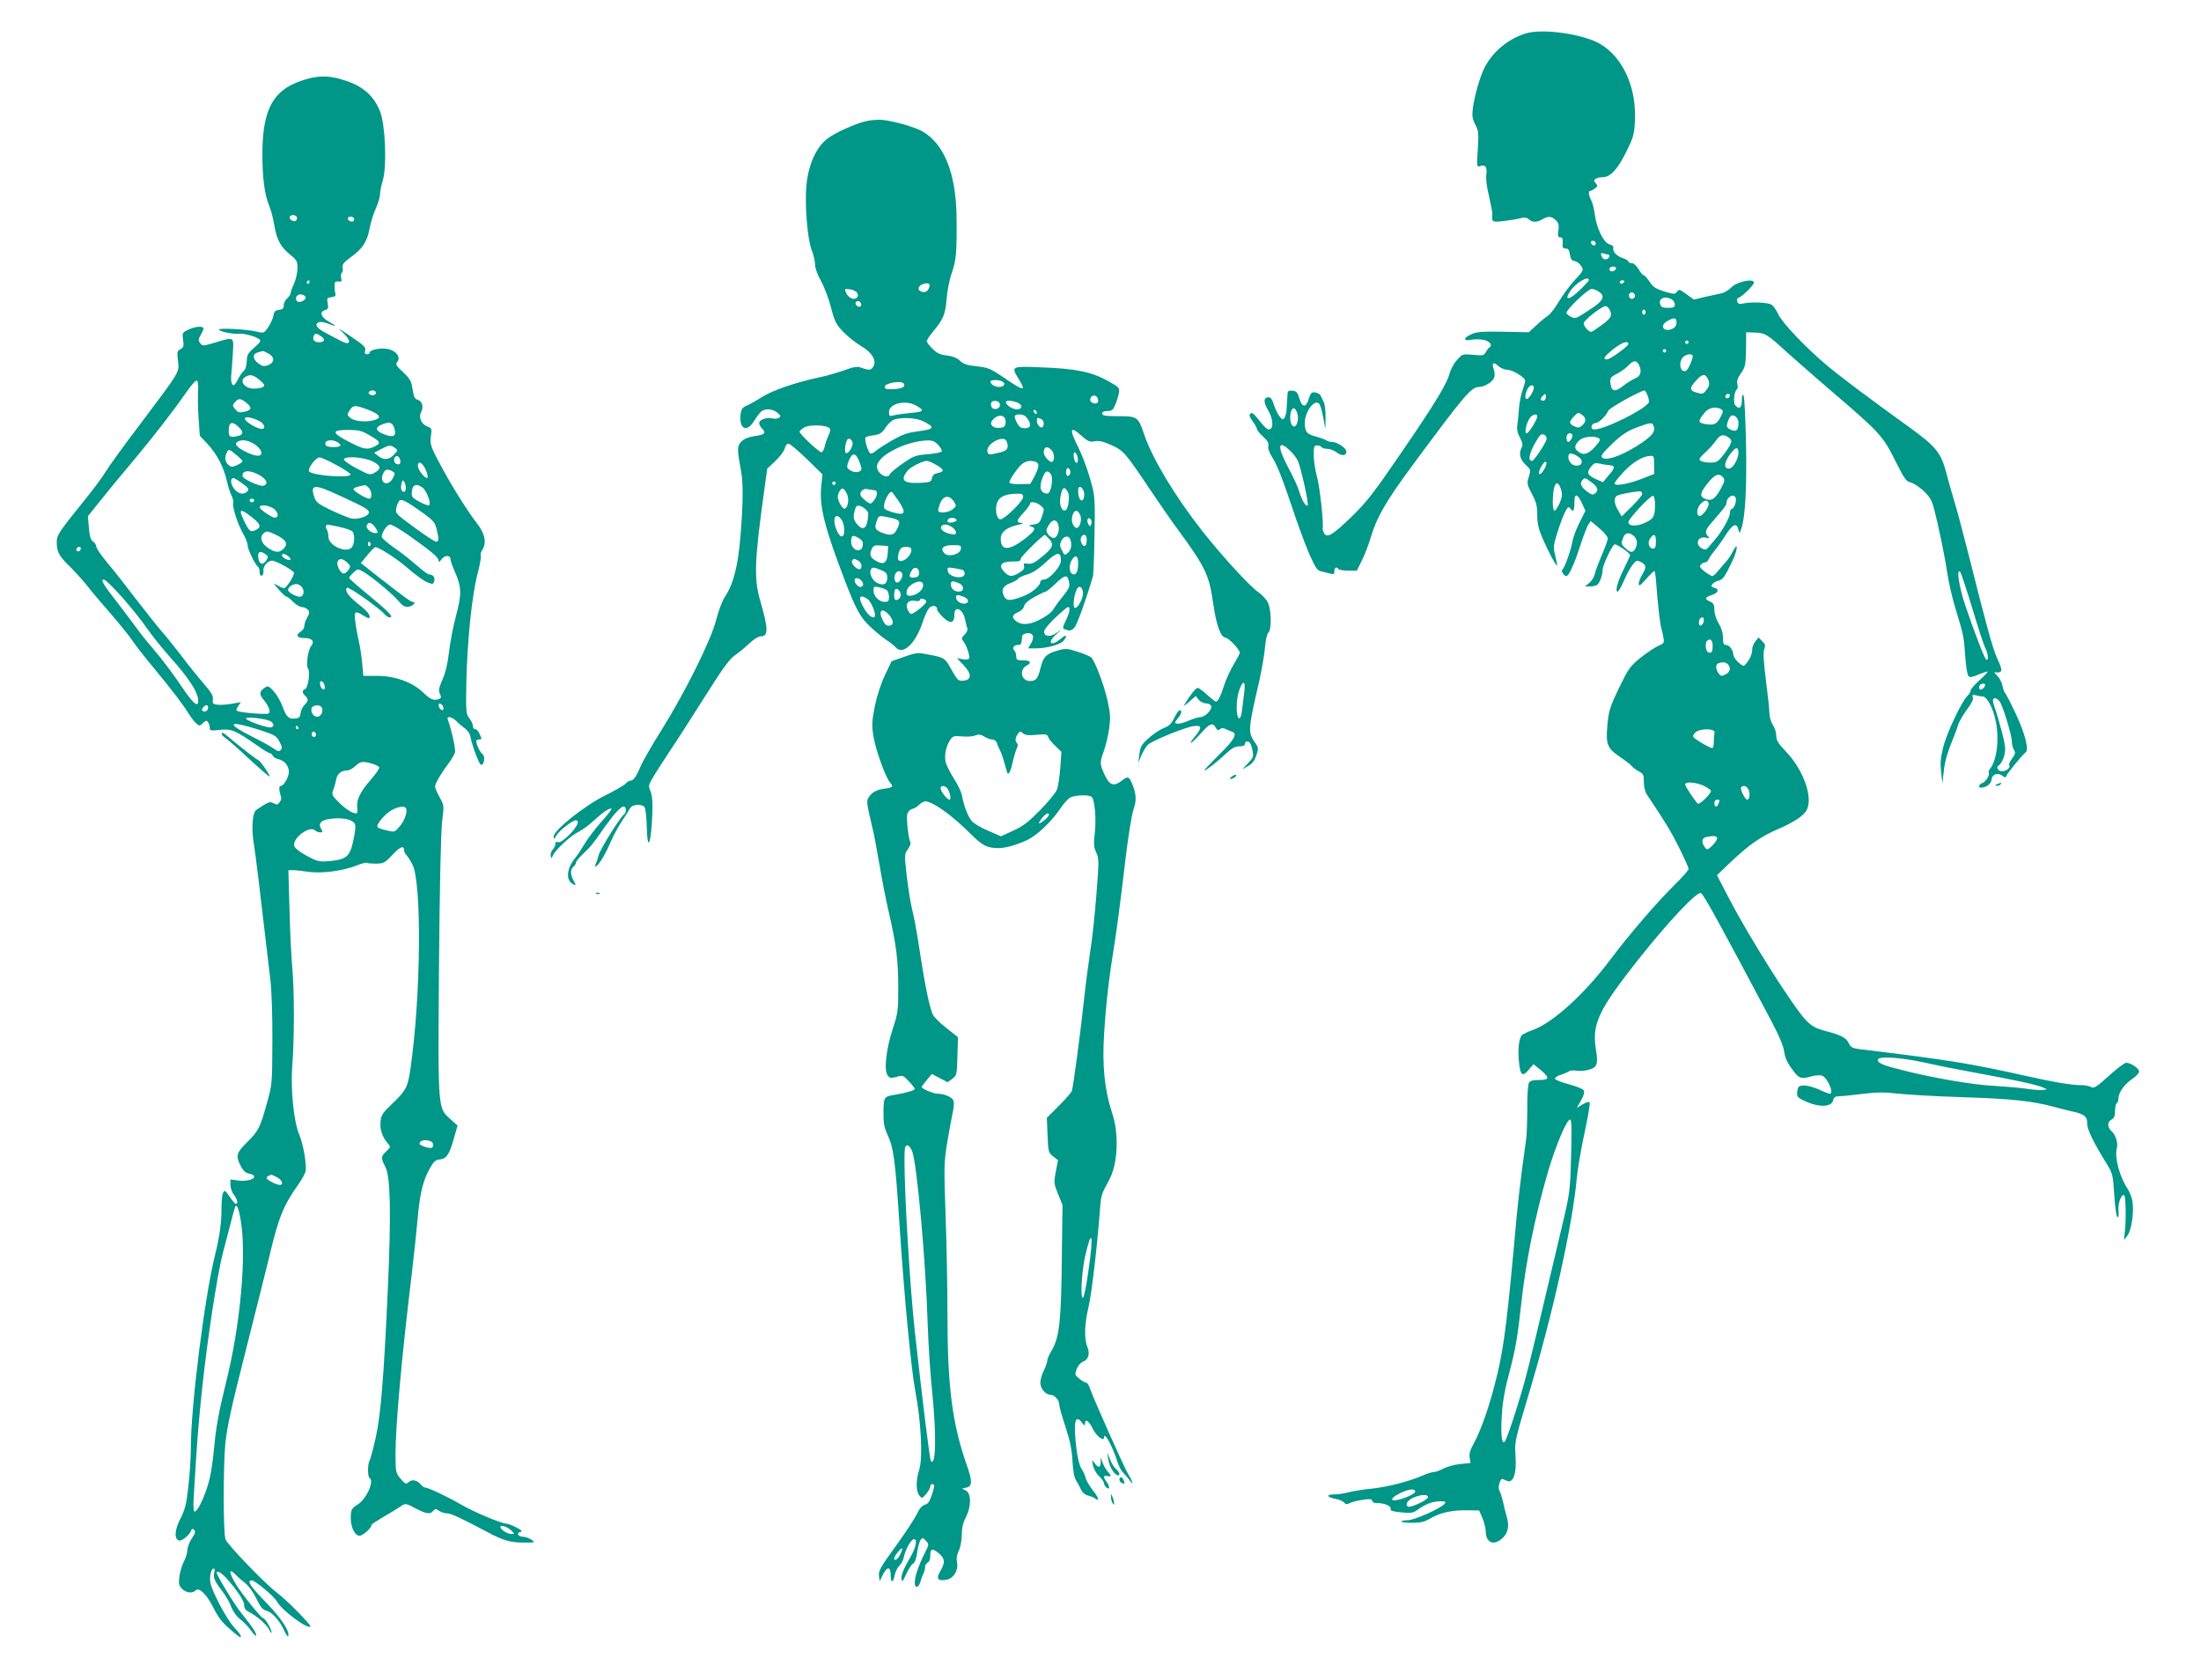
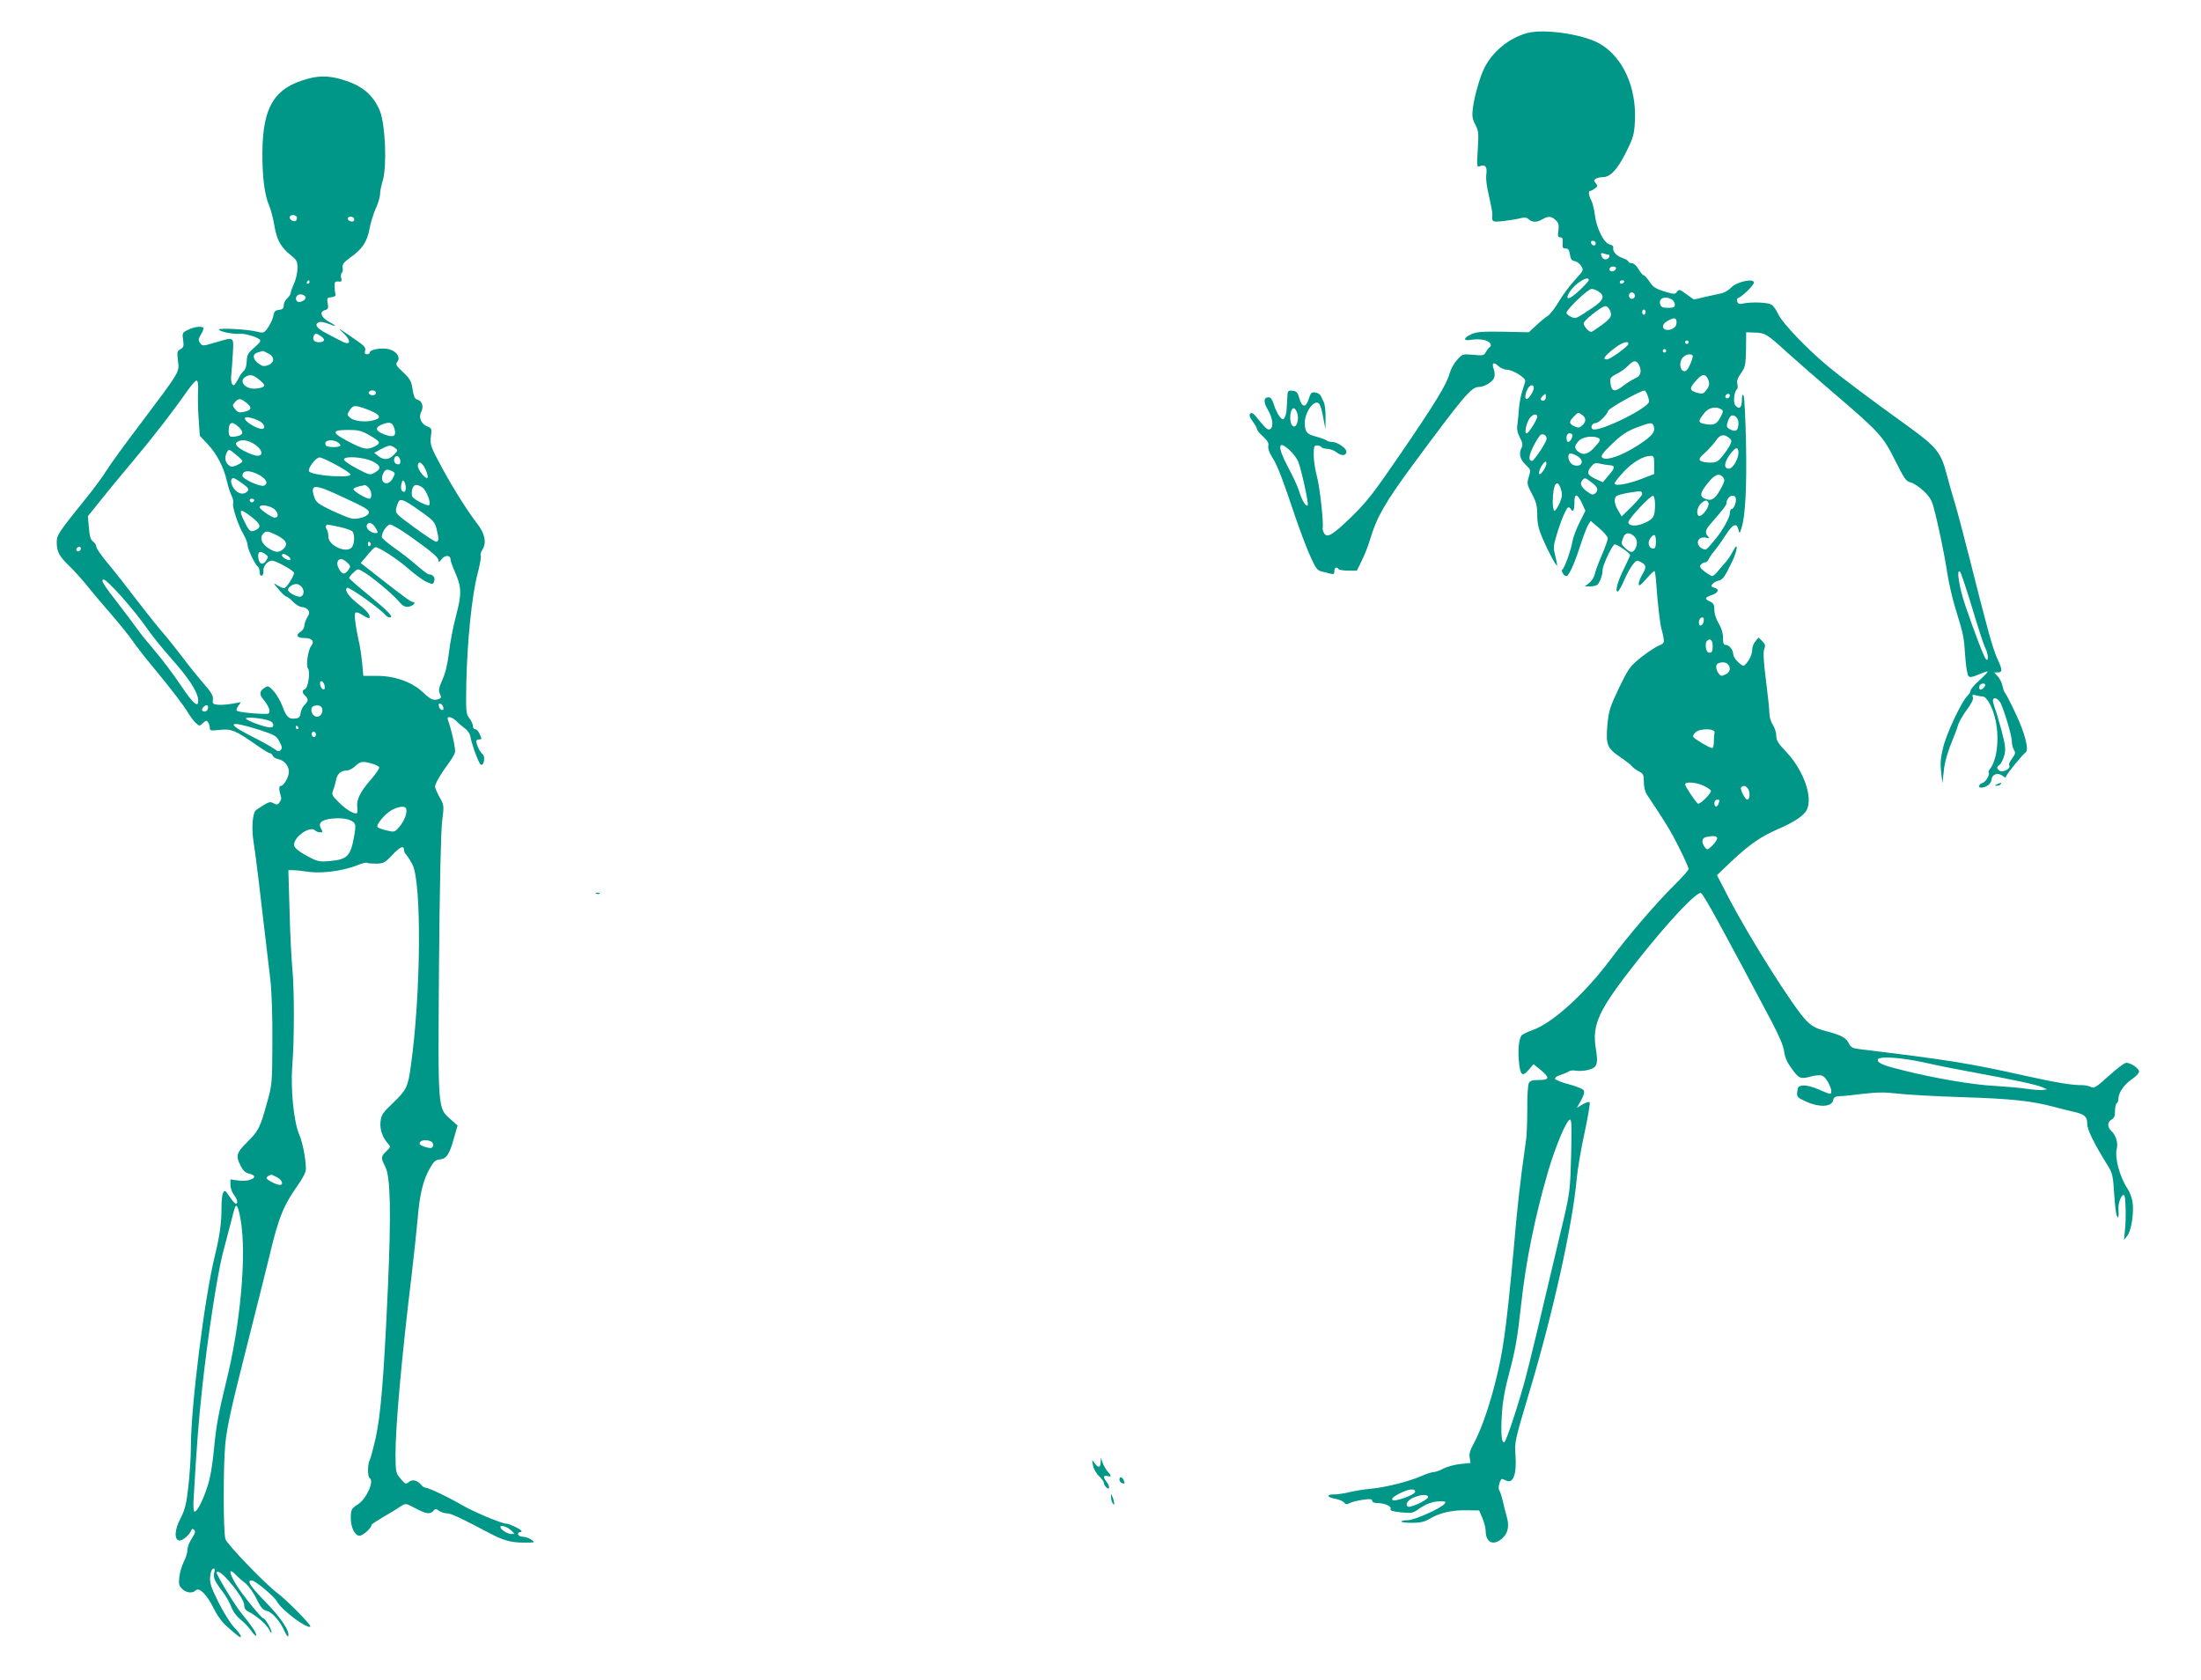
<svg xmlns="http://www.w3.org/2000/svg" version="1.0" width="1280pt" height="977pt" viewBox="0 0 1280 977" preserveAspectRatio="xMidYMid meet">
  <g transform="translate(0,977) scale(0.1,-0.1)" fill="#009688" stroke="none">
    <path d="M8878 9577 c-104 -30 -198 -107 -246 -203 -26 -52 -58 -165 -67 -236 -5 -43 -2 -61 15 -93 19 -36 20 -50 14 -144 -6 -94 -5 -104 10 -98 33 13 46 -2 40 -46 -4 -27 2 -74 16 -130 11 -49 20 -96 19 -105 -4 -43 -2 -45 67 -37 36 4 79 11 96 16 24 6 36 5 48 -6 21 -19 48 -19 80 0 34 20 53 18 77 -5 17 -15 20 -27 16 -60 -5 -33 -3 -40 11 -40 12 0 15 -8 14 -32 -3 -27 1 -33 17 -33 15 0 21 -8 25 -35 4 -26 10 -36 27 -38 12 -2 29 -14 38 -28 16 -25 15 -26 -37 -83 -29 -31 -70 -87 -92 -124 -21 -36 -50 -74 -64 -83 -14 -9 -45 -34 -68 -56 l-43 -40 -148 3 c-119 2 -155 0 -185 -14 -49 -21 -51 -42 -3 -33 19 4 51 4 71 0 35 -6 56 -30 37 -43 -6 -3 -15 -16 -22 -28 -10 -20 -16 -22 -74 -16 -62 5 -63 5 -94 -31 -18 -19 -37 -55 -43 -78 -17 -63 -84 -173 -286 -468 -156 -228 -196 -279 -285 -366 -110 -106 -142 -125 -159 -94 -6 11 -9 23 -8 27 7 27 -17 245 -33 301 -10 37 -19 93 -19 124 0 51 2 58 19 58 11 0 23 -4 26 -10 3 -5 19 -10 34 -10 16 0 40 -9 55 -21 28 -22 56 -20 56 5 0 20 -53 56 -82 56 -13 0 -28 4 -33 9 -6 4 -31 14 -57 21 -58 15 -68 26 -70 77 -2 65 55 144 83 116 7 -7 18 -43 24 -80 l13 -68 1 68 c0 37 -4 77 -11 90 -6 12 -14 29 -18 37 -4 8 -18 16 -32 18 -21 3 -26 -3 -37 -38 -16 -53 -40 -50 -55 5 -9 33 -17 41 -39 43 -20 3 -27 -1 -29 -15 -1 -19 -3 -46 -6 -98 -1 -16 -7 -37 -12 -45 -9 -13 -13 -11 -30 10 -10 14 -25 44 -32 68 -9 29 -18 42 -30 42 -30 0 -32 -27 -4 -74 29 -49 34 -103 11 -112 -14 -6 -25 5 -85 79 -13 15 -22 19 -29 11 -8 -7 -4 -20 14 -44 14 -19 25 -39 25 -45 0 -7 16 -26 36 -44 26 -24 34 -39 30 -54 -3 -14 5 -38 23 -67 30 -47 56 -113 139 -360 28 -80 65 -179 85 -221 29 -64 39 -77 63 -82 16 -4 39 -9 52 -13 18 -5 22 -2 22 15 0 21 14 28 24 12 3 -5 29 -9 56 -9 l51 0 28 57 c16 31 39 90 51 131 36 122 89 214 245 425 298 403 341 455 386 455 31 0 79 29 88 53 5 12 4 34 -2 50 -13 38 -2 45 26 19 13 -12 36 -22 52 -22 31 0 105 -45 105 -64 0 -6 -7 -31 -16 -56 -9 -25 -17 -70 -20 -100 -2 -30 -6 -73 -9 -95 -5 -29 -1 -51 14 -79 15 -28 18 -44 11 -57 -19 -34 -11 -70 21 -100 31 -29 32 -31 20 -71 -12 -38 -11 -45 18 -100 25 -47 31 -70 31 -122 0 -49 7 -81 31 -137 32 -75 79 -162 84 -157 2 2 -3 26 -10 55 -12 47 -12 58 7 120 25 85 58 163 69 163 4 0 11 -4 14 -10 13 -21 21 -8 21 33 -1 59 15 61 42 5 l22 -48 -34 -68 c-19 -38 -37 -86 -41 -108 -8 -51 -46 -157 -59 -166 -10 -6 9 -38 23 -38 14 0 45 66 78 168 19 59 41 117 49 130 l15 23 49 -42 c28 -23 50 -50 50 -60 0 -10 -16 -54 -35 -98 -19 -44 -38 -94 -41 -111 -4 -17 -18 -39 -32 -50 l-25 -20 29 0 c16 0 34 4 41 8 15 10 33 57 33 88 0 25 52 138 69 148 9 6 91 -49 91 -62 0 -4 -16 -38 -35 -77 -37 -74 -54 -135 -38 -135 6 0 22 28 37 63 14 34 37 75 50 92 22 28 25 29 50 16 31 -17 32 -30 6 -73 -11 -18 -20 -42 -20 -53 1 -16 10 -10 43 28 23 26 45 47 48 47 4 0 9 -39 12 -87 7 -100 22 -231 30 -253 3 -8 8 -30 11 -48 5 -31 3 -34 -31 -48 -20 -9 -66 -40 -103 -69 -62 -51 -70 -63 -125 -176 -52 -109 -59 -131 -67 -213 -10 -114 -2 -136 71 -186 31 -21 63 -45 71 -55 7 -9 26 -23 42 -31 25 -13 28 -20 28 -62 0 -28 7 -57 18 -73 105 -157 138 -210 186 -306 31 -62 56 -118 56 -126 0 -7 -39 -51 -86 -97 -103 -102 -261 -286 -369 -430 -149 -199 -337 -370 -453 -410 -31 -11 -59 -25 -64 -32 -15 -24 -21 -80 -15 -145 7 -86 20 -98 57 -54 l28 33 41 -33 c55 -46 53 -59 -9 -59 -37 0 -52 -4 -59 -18 -5 -10 -10 -76 -9 -148 0 -71 -3 -149 -6 -174 -3 -25 -15 -110 -26 -190 -10 -80 -24 -199 -30 -265 -52 -584 -72 -743 -110 -906 -40 -172 -93 -328 -140 -414 -20 -35 -27 -59 -23 -81 l5 -31 -59 -6 c-32 -3 -76 -15 -98 -26 -21 -12 -48 -21 -58 -21 -11 0 -45 -11 -76 -25 -72 -31 -205 -64 -290 -72 -36 -3 -91 -12 -121 -19 -30 -8 -72 -14 -93 -14 -47 0 -40 -17 11 -26 20 -3 42 -13 49 -21 9 -12 16 -12 33 -3 13 7 47 15 76 19 42 6 54 5 54 -6 0 -8 12 -13 29 -13 43 0 84 -18 78 -34 -4 -10 11 -15 60 -20 60 -6 69 -5 102 18 47 33 84 46 128 46 31 0 34 -2 23 -15 -22 -27 -176 -95 -214 -95 -20 0 -36 -3 -36 -8 0 -4 28 -7 63 -7 46 0 71 6 97 21 59 36 130 53 214 52 l78 -1 19 -44 c10 -25 19 -58 19 -74 0 -72 49 -91 101 -40 31 31 37 71 20 127 -5 16 -14 54 -21 84 -7 30 -17 60 -22 66 -8 11 6 64 17 64 4 0 14 -4 24 -9 41 -22 63 38 54 153 -5 68 -2 85 75 341 143 474 258 994 282 1266 5 52 25 170 45 262 20 92 33 172 30 177 -3 5 -21 0 -40 -11 l-35 -21 25 44 c16 29 21 48 15 58 -5 8 -44 24 -86 35 -43 11 -79 26 -81 32 -2 6 13 17 34 23 21 7 43 17 49 21 6 5 24 6 41 3 16 -3 48 -1 71 5 51 14 57 32 43 120 -24 147 15 228 247 522 177 223 340 396 364 386 15 -6 120 -198 414 -753 42 -80 66 -137 70 -170 5 -35 18 -64 46 -101 41 -56 50 -59 112 -42 21 6 48 8 60 5 32 -8 75 -106 47 -106 -5 0 -34 11 -66 26 -33 14 -71 24 -89 22 -27 -3 -31 -7 -34 -36 -3 -31 0 -34 52 -58 75 -34 147 -31 156 6 5 20 12 25 40 26 19 0 81 7 138 14 80 9 124 10 195 1 51 -6 223 -16 382 -21 284 -9 403 -22 529 -56 33 -9 84 -22 112 -28 65 -14 84 -30 82 -69 -1 -32 37 -111 112 -232 36 -57 38 -66 45 -176 4 -64 11 -122 16 -130 10 -16 11 -9 9 46 -1 37 21 87 34 74 8 -8 11 -136 4 -201 l-6 -58 20 25 c24 31 40 142 29 201 -4 23 -17 54 -27 70 -46 68 -77 181 -64 234 9 33 -5 79 -30 102 -26 24 -26 54 0 68 15 8 20 21 20 50 0 21 5 42 10 45 6 3 10 16 10 28 0 34 35 83 80 113 22 15 40 34 40 43 0 18 -48 51 -75 51 -10 0 -55 -34 -101 -76 -72 -65 -86 -74 -103 -65 -11 6 -35 11 -53 11 -54 -1 -153 15 -323 53 -336 75 -450 93 -960 155 -52 6 -61 11 -73 35 -16 33 -44 48 -136 72 -56 15 -78 27 -111 60 -72 72 -331 482 -451 713 l-69 133 85 81 c103 97 171 144 270 187 92 39 151 79 167 111 38 74 -19 233 -121 340 -45 47 -56 65 -56 92 0 18 -9 47 -20 63 -11 17 -20 47 -20 67 0 21 -9 107 -20 192 -14 109 -17 163 -10 181 8 21 6 29 -12 47 l-21 21 -19 -23 c-10 -12 -18 -33 -18 -47 0 -26 -14 -58 -37 -84 -13 -15 -16 -14 -43 9 -17 15 -30 36 -30 47 -1 26 -23 55 -44 55 -12 0 -16 10 -16 43 0 27 -9 56 -25 82 -14 23 -25 56 -25 78 0 30 -5 40 -25 49 -34 15 -31 24 10 38 39 13 46 35 13 43 -17 5 -19 9 -9 21 6 8 23 17 36 20 25 6 36 22 80 114 31 66 35 118 3 57 -11 -22 -29 -49 -39 -60 -10 -11 -31 -35 -45 -52 -14 -18 -30 -33 -36 -33 -5 0 -25 12 -44 26 -27 21 -32 30 -23 40 6 8 18 14 26 14 7 0 16 8 20 18 4 9 18 31 32 47 14 17 44 58 66 93 42 65 65 75 75 32 6 -24 7 -24 18 10 22 68 31 238 26 494 -3 143 -9 266 -14 275 -7 12 -9 5 -10 -26 0 -45 -16 -57 -39 -29 -13 16 -5 82 10 92 5 3 6 16 3 30 -5 18 1 36 21 64 25 36 27 48 29 138 l1 100 51 -2 c60 -2 71 -9 189 -117 50 -45 167 -147 260 -227 275 -235 295 -257 366 -399 53 -106 64 -123 90 -128 16 -4 49 -25 74 -48 35 -33 49 -54 60 -97 27 -100 63 -273 79 -380 9 -58 31 -155 50 -215 46 -150 47 -156 55 -273 4 -56 12 -107 19 -114 8 -8 23 -6 59 10 26 11 50 19 52 17 2 -3 -19 -25 -48 -51 -28 -25 -51 -52 -51 -60 0 -7 -8 -21 -19 -31 -34 -33 -122 -220 -141 -301 -15 -61 -17 -94 -11 -143 l7 -64 8 70 c6 60 22 112 66 220 5 11 13 34 18 52 6 18 29 57 51 87 27 36 39 61 34 72 -5 14 -2 16 18 11 13 -4 31 -7 39 -7 25 0 61 -67 76 -142 22 -106 7 -231 -34 -280 -6 -8 -9 -17 -7 -20 10 -10 -17 -56 -36 -61 -19 -5 -27 -27 -10 -27 32 0 60 21 63 47 3 32 38 43 65 21 14 -11 17 -11 21 0 5 16 97 127 112 137 21 13 -3 110 -57 224 -30 64 -58 118 -62 121 -4 3 -11 21 -15 40 -3 19 -16 44 -28 57 l-21 23 21 0 c28 0 28 15 -3 81 -27 59 -63 192 -161 582 -36 142 -76 294 -90 337 -13 44 -33 112 -43 152 -33 127 -59 159 -223 278 -220 158 -393 288 -472 354 -121 101 -260 247 -284 298 -12 26 -30 52 -41 57 -23 13 -114 16 -159 7 -26 -6 -33 -4 -39 10 -4 11 -1 20 7 22 23 8 90 74 90 89 0 26 -100 5 -131 -28 -14 -15 -39 -30 -55 -34 -16 -3 -59 -13 -96 -21 l-67 -16 -43 31 c-39 29 -44 30 -55 15 -12 -16 -16 -16 -74 1 -50 16 -66 26 -86 57 -14 21 -30 38 -35 38 -5 0 -18 16 -29 35 -12 20 -29 35 -40 35 -10 0 -19 4 -19 9 0 5 -16 15 -35 21 -35 12 -58 38 -53 61 2 7 -8 15 -22 18 -33 8 -76 95 -85 172 -4 31 -13 69 -21 84 -16 30 -18 55 -6 55 5 0 17 6 27 14 17 12 17 16 5 31 -12 14 -12 18 1 26 8 5 26 9 41 9 43 0 85 45 135 146 43 87 47 102 51 184 9 193 -70 367 -203 445 -96 56 -327 90 -427 62z m402 -1223 c0 -17 -22 -14 -28 4 -2 7 3 12 12 12 9 0 16 -7 16 -16z m71 -64 c15 0 10 -20 -7 -27 -9 -3 -20 0 -25 8 -13 21 -11 32 7 25 9 -3 20 -6 25 -6z m47 -82 c-7 -19 -38 -22 -38 -4 0 10 9 16 21 16 12 0 19 -5 17 -12z m-158 -67 c0 -4 -25 -32 -55 -60 -60 -57 -89 -60 -56 -8 30 49 111 99 111 68z m205 -11 c-3 -5 -10 -10 -16 -10 -5 0 -9 5 -9 10 0 6 7 10 16 10 8 0 12 -4 9 -10z m-147 -56 c37 -25 27 -51 -34 -92 -104 -69 -100 -67 -128 -54 -14 6 -26 17 -26 23 0 20 125 139 146 139 11 0 30 -7 42 -16z m208 -15 c10 -17 -13 -36 -27 -22 -12 12 -4 33 11 33 5 0 12 -5 16 -11z m215 -29 c10 -6 19 -20 19 -30 0 -17 -7 -20 -39 -20 -32 0 -41 4 -46 21 -11 34 26 50 66 29z m-361 -59 c18 -35 11 -50 -45 -91 -30 -22 -57 -40 -61 -40 -15 0 -44 33 -44 50 0 17 105 100 127 100 7 0 17 -9 23 -19z m210 -16 c0 -8 -4 -15 -10 -15 -5 0 -10 7 -10 15 0 8 5 15 10 15 6 0 10 -7 10 -15z m180 -60 c0 -17 -8 -29 -24 -37 -52 -23 -78 19 -28 46 39 22 52 19 52 -9z m70 -115 c0 -5 -4 -10 -10 -10 -5 0 -10 5 -10 10 0 6 5 10 10 10 6 0 10 -4 10 -10z m-350 -10 c0 -13 -106 -90 -125 -90 -27 0 -16 17 36 59 49 39 89 53 89 31z m220 -40 c0 -5 -4 -10 -10 -10 -5 0 -10 5 -10 10 0 6 5 10 10 10 6 0 10 -4 10 -10z m154 -28 c2 -4 -4 -27 -15 -51 -13 -30 -24 -42 -36 -39 -25 4 -29 55 -7 79 17 19 49 25 58 11z m-314 -51 c20 -38 12 -68 -20 -81 -17 -7 -47 -26 -67 -41 -48 -39 -69 -38 -76 4 -6 40 -4 43 41 66 20 11 48 31 61 45 29 31 47 33 61 7z m400 -80 c15 -28 13 -46 -9 -72 -16 -20 -22 -21 -51 -13 -45 13 -47 26 -9 68 35 41 54 45 69 17z m-1010 -56 c0 -19 -29 -65 -41 -65 -12 0 -11 24 3 55 12 27 38 34 38 10z m660 -41 c6 -14 10 -31 10 -39 0 -36 -285 -177 -326 -161 -18 7 -6 36 15 36 19 0 64 45 74 72 5 15 186 116 210 117 4 1 12 -11 17 -25z m-590 -14 c0 -11 -7 -20 -15 -20 -18 0 -19 12 -3 28 16 16 18 15 18 -8z m1070 12 c0 -13 -12 -22 -22 -16 -10 6 -1 24 13 24 5 0 9 -4 9 -8z m-2516 -104 c11 -31 0 -78 -18 -78 -18 0 -28 40 -20 79 8 36 25 36 38 -1z m2466 22 c13 -8 12 -14 -5 -47 -22 -41 -39 -48 -92 -38 -39 7 -39 17 0 65 23 30 67 39 97 20z m-807 -34 c22 -17 22 -39 -2 -60 -15 -14 -23 -15 -45 -5 -32 15 -33 26 -4 56 25 27 27 27 51 9z m-263 -8 c0 -18 -50 -98 -62 -98 -14 0 -3 56 17 87 16 24 45 31 45 11z m1170 -36 c0 -44 -12 -55 -44 -41 -23 11 -26 17 -21 38 4 14 11 31 17 38 16 20 48 -3 48 -35z m-494 -17 c14 -35 -7 -61 -93 -116 -95 -61 -185 -91 -206 -69 -9 9 4 27 58 79 56 53 86 73 140 94 82 31 94 32 101 12z m-623 -83 c-12 -33 -73 -122 -83 -122 -23 0 -20 31 9 88 17 33 36 62 43 65 19 7 38 -12 31 -31z m150 32 c8 -9 -11 -44 -23 -44 -6 0 -10 11 -10 25 0 23 18 34 33 19z m911 -19 c17 -13 18 -18 8 -41 -7 -14 -26 -43 -44 -65 -27 -34 -37 -39 -72 -39 -23 0 -48 5 -56 10 -12 9 -8 17 26 48 22 20 51 52 63 70 24 35 45 40 75 17z m-755 -4 c10 -7 5 -18 -24 -50 -39 -43 -67 -51 -97 -27 -24 18 -23 35 4 63 22 24 88 32 117 14z m-1794 -74 c19 -18 39 -46 45 -62 20 -52 62 -246 55 -253 -10 -11 -34 28 -50 82 -8 27 -38 91 -66 143 -64 120 -57 161 16 90z m2605 -10 c-1 -38 -33 -92 -55 -92 -32 0 -29 35 6 83 32 44 49 47 49 9z m-913 -43 c8 -23 -12 -37 -41 -30 -26 6 -44 45 -31 65 8 14 64 -14 72 -35z m423 -27 l0 -53 -69 -27 c-82 -32 -161 -46 -161 -28 0 7 24 37 53 68 52 55 111 91 155 92 20 1 22 -3 22 -52z m-635 -17 c-16 -31 -35 -48 -35 -30 0 21 31 71 40 65 6 -4 4 -18 -5 -35z m374 15 c36 -2 35 -15 -4 -59 l-33 -40 -41 18 c-49 23 -56 37 -29 71 17 22 25 25 52 19 17 -4 42 -8 55 -9z m662 -71 c11 -13 9 -23 -10 -59 -34 -64 -54 -79 -88 -68 -41 14 -39 34 7 92 42 53 68 63 91 35z m-764 -30 c36 -27 41 -45 19 -64 -12 -9 -21 -7 -45 11 -36 26 -45 47 -30 65 15 18 17 18 56 -12z m-179 -40 c9 -29 7 -43 -8 -80 -11 -24 -24 -44 -30 -44 -5 0 -10 22 -10 49 0 105 26 146 48 75z m472 -27 c0 -7 -27 -39 -59 -71 l-60 -59 -20 34 c-24 38 -27 74 -8 86 14 10 129 30 140 25 4 -2 7 -9 7 -15z m75 -63 c-1 -69 -9 -82 -61 -105 -48 -22 -94 -19 -94 5 0 19 130 158 144 153 6 -2 11 -25 11 -53z m469 41 c7 -19 -10 -65 -24 -65 -5 0 -10 -11 -10 -25 0 -26 -50 -112 -90 -157 -11 -13 -27 -31 -35 -41 -12 -14 -20 -15 -36 -7 -45 25 -26 75 24 63 18 -5 20 -3 10 8 -20 21 -16 39 20 79 68 78 87 102 87 112 0 37 42 63 54 33z m-158 -30 c7 -18 -32 -75 -52 -75 -21 0 -17 47 6 70 24 24 39 25 46 5z m-434 -192 c20 -18 23 -45 8 -74 -14 -25 -28 -24 -57 3 -26 24 -27 27 -13 62 11 30 35 33 62 9z m128 -33 c0 -28 -4 -40 -15 -40 -25 0 -36 34 -19 58 23 33 34 27 34 -18z m1840 -387 c33 -111 67 -215 75 -230 18 -33 21 -83 5 -67 -12 12 -64 147 -121 314 -36 106 -53 218 -30 195 6 -6 37 -101 71 -212z m-1562 -75 c-4 -27 -28 -36 -28 -10 0 20 8 32 22 32 5 0 8 -10 6 -22z m52 -141 c0 -38 -6 -48 -26 -40 -14 5 -20 54 -7 66 17 18 33 5 33 -26z m88 -109 c20 -20 14 -48 -14 -60 -22 -11 -28 -10 -40 7 -17 23 -18 52 -1 58 22 9 43 7 55 -5z m1491 -134 c-6 -8 -15 -14 -20 -14 -14 0 -11 28 4 33 20 7 29 -4 16 -19z m95 -91 c22 -45 66 -191 66 -224 0 -16 5 -38 12 -49 10 -16 9 -24 -10 -50 -13 -17 -21 -34 -18 -38 15 -24 -44 -51 -63 -28 -9 11 -8 17 6 28 10 7 23 32 29 55 9 36 7 57 -16 145 -15 57 -33 116 -39 131 -6 16 -11 35 -11 43 0 24 29 15 44 -13z m-1663 -173 c-2 -8 -4 -32 -4 -52 0 -21 -4 -38 -10 -38 -14 0 -100 51 -109 64 -5 6 2 19 14 29 28 23 115 21 109 -3z m-61 -310 c22 -11 40 -24 40 -29 0 -17 -65 -81 -76 -74 -15 12 -74 100 -74 112 0 18 68 12 110 -9z m260 -25 c9 -24 4 -55 -9 -55 -12 0 -42 60 -36 70 11 18 35 10 45 -15z m-170 -59 c0 -2 -3 -11 -6 -20 -9 -23 -24 -20 -24 4 0 11 7 20 15 20 8 0 15 -2 15 -4z m-14 -217 c3 -6 -8 -25 -25 -43 -31 -30 -33 -30 -47 -12 -21 29 -17 54 9 59 41 8 56 7 63 -4z m1208 -1308 c74 -17 211 -44 306 -61 212 -39 339 -66 377 -82 l28 -12 -25 -4 c-13 -2 -56 1 -95 7 -38 6 -124 13 -190 17 -121 6 -349 45 -527 90 -115 28 -148 42 -148 61 0 23 128 16 274 -16z m-2057 -538 c-5 -193 -8 -219 -40 -358 -152 -645 -200 -845 -227 -945 -40 -148 -109 -358 -121 -365 -16 -11 -22 47 -15 159 5 81 18 150 47 258 31 117 45 195 65 380 27 250 79 507 156 773 44 150 109 305 129 305 9 0 10 -51 6 -207z m-907 -1957 c0 -18 -119 -61 -132 -48 -7 7 5 19 38 36 54 28 94 33 94 12z m75 -31 c0 -17 -107 -67 -119 -55 -16 16 5 42 45 56 39 15 74 14 74 -1z" />
    <path d="M1790 9312 c-194 -52 -262 -163 -264 -426 -1 -142 12 -248 39 -311 10 -22 24 -76 31 -119 15 -85 37 -124 99 -173 31 -25 35 -34 35 -73 0 -25 -9 -65 -20 -89 -11 -24 -20 -49 -20 -56 0 -6 -9 -20 -20 -30 -11 -10 -20 -28 -20 -41 0 -17 -6 -23 -27 -26 -22 -2 -29 -9 -33 -33 -5 -29 -35 -83 -54 -96 -5 -4 -23 -3 -40 2 -49 14 -230 24 -223 12 8 -12 80 -27 120 -24 30 3 94 -16 116 -32 10 -9 4 -19 -30 -48 -37 -32 -43 -42 -44 -79 -1 -24 -7 -47 -15 -54 -8 -6 -24 -28 -34 -48 -11 -21 -22 -38 -27 -38 -12 0 -18 27 -14 62 2 18 6 72 9 121 6 102 10 99 -103 65 -72 -21 -74 -21 -87 -3 -12 16 -11 23 5 51 11 18 17 35 14 38 -12 11 -52 6 -88 -11 -35 -17 -36 -19 -30 -60 5 -36 3 -43 -15 -53 -20 -11 -21 -17 -15 -69 8 -67 16 -54 -224 -373 -86 -113 -174 -234 -195 -269 -21 -34 -75 -107 -120 -162 -156 -193 -166 -209 -166 -249 0 -56 14 -83 74 -140 30 -29 76 -81 103 -114 26 -34 89 -108 139 -165 49 -57 105 -126 124 -154 18 -27 74 -99 125 -160 105 -127 172 -215 203 -266 12 -19 30 -44 42 -54 19 -18 21 -18 41 1 17 16 22 16 29 4 6 -8 10 -23 10 -33 0 -16 6 -17 60 -11 66 7 90 -3 217 -92 34 -24 67 -44 73 -44 6 0 13 -6 16 -14 3 -8 19 -18 35 -21 34 -8 59 -39 59 -73 0 -30 -30 -82 -47 -82 -12 0 -12 -21 2 -67 2 -6 -2 -19 -9 -28 -10 -15 -16 -16 -35 -6 -22 12 -26 11 -100 -38 -23 -15 -30 -107 -15 -196 11 -69 32 -241 96 -790 8 -64 13 -215 12 -360 -1 -250 -1 -250 -33 -364 -39 -141 -49 -159 -117 -226 -60 -60 -64 -76 -34 -135 14 -28 28 -40 50 -45 66 -15 6 -50 -67 -39 l-43 6 0 -32 c0 -17 9 -43 20 -57 21 -27 26 -53 11 -53 -4 0 -21 19 -36 42 -24 36 -29 39 -37 23 -6 -9 -10 -50 -10 -89 1 -79 -10 -163 -38 -276 -60 -242 -140 -877 -140 -1115 0 -60 -7 -165 -15 -232 -11 -100 -20 -133 -45 -182 -35 -66 -38 -123 -8 -129 18 -3 61 33 70 59 4 10 9 11 17 3 9 -9 6 -20 -13 -49 -14 -21 -26 -51 -26 -67 0 -16 -9 -47 -21 -69 -11 -22 -23 -62 -26 -88 -5 -41 -2 -52 16 -70 23 -23 60 -28 79 -9 20 20 64 -22 104 -103 27 -53 53 -87 94 -121 30 -27 58 -48 60 -48 13 0 -1 22 -34 57 -21 22 -62 87 -91 145 -43 87 -52 113 -49 148 2 26 9 45 17 48 10 3 12 -2 7 -22 -7 -30 1 -49 49 -112 18 -23 41 -63 50 -88 10 -27 32 -56 52 -72 19 -14 48 -44 64 -67 16 -22 29 -34 29 -26 0 16 -24 52 -88 131 -37 45 -142 218 -142 233 0 14 25 1 52 -27 62 -68 108 -135 108 -161 0 -20 8 -31 33 -43 45 -24 100 -73 114 -103 6 -14 12 -20 12 -12 1 16 -37 81 -48 81 -11 0 -125 141 -159 198 -42 69 -43 98 -3 57 16 -17 43 -40 60 -53 16 -13 45 -52 62 -88 26 -52 38 -66 60 -71 31 -6 79 -61 104 -119 10 -21 19 -34 21 -28 11 27 -41 106 -131 198 -91 94 -112 126 -81 126 20 0 132 -94 147 -123 26 -49 177 -162 194 -145 7 7 -138 155 -190 193 -70 52 -295 285 -304 315 -13 42 -13 420 -1 552 10 99 33 206 120 548 59 234 122 484 139 555 51 215 80 287 167 409 19 27 37 60 41 74 8 34 -13 161 -37 215 -32 75 -51 267 -40 403 12 150 12 440 0 564 -5 52 -13 202 -16 333 l-7 237 29 0 c16 0 58 -5 92 -10 75 -10 198 6 278 38 29 12 54 18 58 15 3 -3 27 -5 53 -5 44 1 52 5 96 52 45 48 67 56 67 25 0 -7 6 -20 14 -27 7 -8 23 -33 35 -56 54 -106 49 -756 -10 -1172 -16 -120 -26 -139 -102 -212 -61 -58 -70 -71 -74 -110 -5 -45 11 -92 45 -130 14 -16 13 -20 -11 -42 -32 -30 -33 -40 -6 -91 30 -59 34 -266 15 -700 -24 -532 -42 -743 -71 -875 -14 -62 -30 -121 -35 -131 -13 -23 -13 -96 0 -104 28 -17 -19 -121 -69 -153 -37 -23 -41 -31 -41 -80 0 -54 24 -102 51 -102 19 0 69 44 69 61 0 6 21 20 125 81 11 7 32 20 47 30 26 17 28 17 83 -12 64 -34 87 -37 105 -15 11 13 15 13 33 0 12 -8 33 -15 47 -15 23 0 84 -29 235 -109 90 -48 133 -61 210 -61 68 0 69 0 45 17 -13 9 -35 17 -49 17 -29 1 -40 23 -14 28 13 3 7 10 -24 26 -23 12 -49 22 -57 22 -29 0 -193 69 -266 112 -76 44 -189 98 -208 98 -5 0 -16 7 -23 16 -22 27 -52 34 -72 16 -16 -14 -20 -13 -47 19 -28 33 -29 38 -30 139 0 168 35 561 95 1055 13 110 28 254 34 320 12 141 31 221 70 290 23 41 34 51 59 53 39 4 56 30 82 124 l21 73 -39 35 c-77 69 -75 43 -69 889 4 477 11 781 18 843 12 95 12 96 -15 143 -14 26 -26 53 -26 61 0 17 35 77 77 133 19 25 36 54 39 66 5 19 -22 139 -41 188 -10 25 19 22 48 -5 12 -13 35 -32 50 -43 16 -11 30 -32 32 -46 9 -50 50 -162 62 -166 18 -6 27 50 9 62 -15 11 -36 56 -36 76 0 5 7 9 15 9 18 0 18 2 3 35 -6 14 -17 25 -25 25 -7 0 -13 8 -13 19 0 10 -9 30 -20 44 -20 25 -21 37 -18 209 5 234 32 506 65 630 14 53 22 101 19 107 -4 6 1 22 10 36 25 39 14 94 -33 153 -48 61 -135 198 -197 312 -73 134 -76 144 -70 194 6 42 5 46 -20 56 -36 13 -53 53 -37 84 16 29 7 63 -19 71 -20 6 -23 14 -35 85 -4 24 -19 47 -52 77 -39 36 -44 45 -33 58 21 25 -2 62 -47 74 -41 11 -113 -1 -113 -19 0 -6 -7 -10 -16 -10 -11 0 -15 6 -11 19 6 23 -1 29 -98 95 -59 40 -64 42 -32 13 53 -49 48 -81 -9 -50 -16 8 -55 28 -86 45 -57 29 -73 53 -42 65 8 3 33 -1 55 -10 50 -20 50 -14 -1 14 -44 25 -54 57 -19 66 17 5 20 11 15 39 -6 30 -4 33 21 36 19 2 27 8 24 18 -3 8 -5 29 -5 45 -1 25 2 30 22 28 19 -2 21 1 16 21 -3 13 -1 26 4 30 5 3 7 16 5 29 -4 19 5 31 45 60 70 50 97 91 111 167 7 36 23 89 37 119 13 29 24 66 24 80 0 15 7 52 16 81 25 85 15 324 -16 403 -33 83 -91 138 -180 171 -96 35 -160 40 -240 18z m-64 -803 c3 -6 1 -16 -4 -21 -13 -13 -45 8 -36 23 7 12 31 11 40 -2z m334 -15 c0 -9 -7 -14 -17 -12 -25 5 -28 28 -4 28 12 0 21 -6 21 -16z m-260 -364 c0 -5 -5 -10 -11 -10 -5 0 -7 5 -4 10 3 6 8 10 11 10 2 0 4 -4 4 -10z m-23 -87 c6 -17 -36 -38 -49 -25 -17 17 -1 44 24 40 12 -2 23 -8 25 -15z m91 -229 c26 -18 20 -34 -13 -34 -27 0 -39 14 -31 35 7 19 16 19 44 -1z m-307 -100 c38 -19 37 -54 -4 -68 -22 -8 -32 -6 -55 11 -34 26 -35 55 -2 64 14 4 26 7 28 8 2 1 17 -6 33 -15z m-51 -154 c29 -25 32 -31 20 -40 -8 -5 -32 -10 -52 -10 -56 0 -90 46 -50 69 27 16 45 12 82 -19z m-358 -64 c-2 -32 -1 -104 3 -159 l7 -101 47 -50 c53 -57 93 -134 111 -216 7 -30 19 -68 27 -83 8 -16 12 -35 9 -43 -7 -19 28 -127 60 -181 13 -23 24 -51 24 -63 0 -23 44 -115 60 -125 5 -3 10 -18 10 -31 0 -16 5 -24 13 -21 6 2 11 14 9 26 -4 27 24 61 50 61 23 0 128 -59 128 -71 0 -20 -45 -89 -58 -89 -7 0 -25 8 -40 17 -25 16 -24 14 8 -24 19 -23 40 -42 46 -42 5 -1 23 -14 39 -31 16 -16 39 -30 51 -30 12 0 27 -7 35 -16 10 -13 10 -20 -4 -44 -9 -15 -17 -37 -17 -49 0 -11 -9 -26 -20 -33 -33 -21 -24 -38 20 -38 45 0 61 -19 40 -46 -19 -22 -32 -115 -19 -131 15 -17 1 -113 -17 -120 -18 -7 -18 -21 1 -39 20 -20 19 -30 -4 -53 -11 -11 -21 -32 -23 -48 -2 -22 -9 -29 -31 -31 -37 -5 -52 9 -74 70 -10 27 -32 67 -50 87 -26 30 -35 34 -49 25 -36 -22 -39 -40 -11 -73 31 -38 43 -71 28 -80 -11 -7 -153 4 -179 14 -10 4 -9 10 3 29 l16 23 -51 -9 c-28 -5 -66 -8 -83 -6 -28 3 -32 6 -29 31 3 21 -9 41 -56 95 -32 37 -87 105 -122 152 -36 47 -91 117 -125 155 -33 39 -100 124 -150 189 -49 65 -120 155 -157 199 -38 45 -68 89 -68 98 0 9 -8 23 -19 30 -14 10 -20 31 -24 81 l-6 66 72 90 c40 50 126 155 193 234 118 141 228 283 314 406 24 34 48 61 54 59 7 -2 10 -26 8 -61z m1033 -5 c3 -5 1 -13 -5 -16 -15 -9 -43 3 -35 15 8 13 32 13 40 1z m-751 -64 c34 -27 29 -43 -16 -52 -26 -6 -35 -3 -50 15 -17 21 -17 24 -2 41 22 25 33 24 68 -4z m700 -37 c71 -27 88 -46 51 -60 -44 -17 -120 -12 -146 9 -22 18 -22 19 -6 45 21 31 30 32 101 6z m-608 -81 c12 -14 14 -23 7 -30 -17 -17 -120 42 -108 61 8 13 82 -11 101 -31z m769 -36 c10 -40 -7 -49 -60 -29 -55 21 -57 43 -5 61 40 14 55 7 65 -32z m-908 15 c29 -27 29 -44 1 -52 -48 -12 -58 -8 -58 27 0 53 19 61 57 25z m760 -48 c66 -38 70 -46 34 -65 -45 -23 -65 -19 -152 26 -102 53 -103 69 -6 69 62 0 79 -4 124 -30z m-664 -55 c42 -29 51 -65 15 -65 -27 0 -102 35 -119 56 -10 13 -10 17 2 25 25 16 63 10 102 -16z m478 15 c10 -6 19 -15 19 -20 0 -13 -77 -13 -85 0 -16 27 28 40 66 20z m335 -34 c19 -14 19 -15 -5 -40 -29 -31 -60 -33 -92 -7 l-23 18 39 21 c48 25 56 26 81 8z m-886 -78 c0 -5 -15 -15 -32 -23 -29 -12 -35 -11 -50 2 -20 18 -23 45 -8 74 10 18 13 18 50 -13 22 -17 40 -35 40 -40z m918 4 c2 -14 -2 -22 -12 -22 -19 0 -29 17 -22 36 8 22 30 12 34 -14z m-374 -25 c44 -23 81 -48 84 -55 8 -24 -215 -9 -240 16 -13 13 37 82 61 82 9 0 52 -19 95 -43z m211 21 c51 -25 55 -44 13 -67 -25 -15 -31 -13 -102 24 -42 22 -76 46 -76 53 0 22 113 15 165 -10z m310 -48 c10 -22 15 -44 11 -48 -11 -10 -56 45 -56 69 0 33 26 21 45 -21z m-194 -10 c18 -10 18 -13 4 -40 -28 -54 -82 -29 -57 26 13 26 23 29 53 14z m-794 -12 c58 -25 80 -59 47 -72 -22 -8 -124 39 -124 57 0 29 30 35 77 15z m-78 -59 c35 -25 40 -33 31 -45 -21 -24 -57 -17 -80 16 -21 29 -21 60 -2 60 5 0 28 -14 51 -31z m951 -26 c0 -13 -4 -23 -9 -23 -17 0 -23 20 -16 48 5 20 8 23 16 11 5 -7 9 -24 9 -36z m-216 1 c19 -18 21 -64 4 -64 -19 0 -91 43 -92 55 -1 8 21 16 66 24 4 0 14 -6 22 -15z m313 1 c23 -16 51 -90 39 -102 -9 -9 -93 34 -99 51 -3 7 -3 24 0 39 6 31 27 35 60 12z m-473 -51 c148 -68 167 -80 160 -99 -8 -20 -66 -37 -100 -30 -16 3 -68 25 -116 47 -71 34 -89 47 -98 71 -29 84 -7 86 154 11z m-506 -25 c-2 -6 -8 -10 -13 -10 -5 0 -11 4 -13 10 -2 6 4 11 13 11 9 0 15 -5 13 -11z m989 -77 c52 -38 63 -51 72 -88 14 -57 14 -74 -3 -74 -7 0 -64 37 -125 82 -107 78 -112 83 -107 111 3 17 11 36 17 44 13 15 40 1 146 -75z m-868 24 c23 -24 21 -46 -2 -46 -17 0 -87 49 -87 60 0 21 66 10 89 -14z m-136 -42 c51 -40 58 -58 28 -74 -32 -17 -40 -12 -66 40 -41 82 -33 89 38 34z m703 -42 c6 -4 16 -17 23 -29 10 -20 9 -23 -6 -23 -27 1 -56 27 -50 45 7 16 16 19 33 7z m-192 -16 c38 -8 73 -21 77 -28 14 -22 10 -76 -7 -93 -34 -33 -134 14 -134 63 0 15 -4 34 -9 42 -6 8 -7 18 -5 22 6 10 -3 11 78 -6z m406 -51 c131 -93 170 -126 170 -144 0 -12 5 -10 19 8 19 25 51 24 51 -2 0 -8 11 -39 24 -69 41 -92 42 -130 8 -259 -17 -63 -35 -159 -41 -213 -8 -67 -20 -118 -38 -158 -21 -48 -24 -63 -15 -82 9 -20 8 -25 -4 -30 -32 -12 -49 -5 -94 38 -63 60 -163 96 -269 96 l-78 0 -7 76 c-4 42 -13 102 -21 133 -7 31 -16 80 -19 109 -8 59 -1 63 50 31 24 -15 34 -17 34 -7 -1 18 -17 37 -73 81 -53 43 -74 74 -59 89 9 9 190 -119 221 -156 7 -9 20 -16 28 -16 25 0 -7 34 -125 131 -62 50 -112 95 -112 98 0 4 11 18 25 31 25 24 26 24 58 5 49 -28 164 -124 202 -167 26 -31 39 -39 61 -36 26 3 48 28 24 28 -11 0 -53 31 -195 142 -33 26 -71 56 -84 66 l-23 18 37 44 c20 25 41 46 46 48 15 6 132 -69 200 -130 37 -32 83 -65 102 -73 34 -14 36 -14 42 6 7 21 -7 39 -31 39 -6 0 -38 24 -71 53 -32 28 -91 75 -131 102 -39 28 -72 56 -72 63 0 26 31 72 49 72 10 0 60 -29 111 -65z m-773 4 c57 -28 70 -52 43 -79 -26 -26 -48 -25 -93 5 -38 27 -48 60 -25 83 16 16 25 15 75 -9z m548 -48 c3 -5 1 -12 -5 -16 -5 -3 -10 1 -10 9 0 18 6 21 15 7z m-1685 -29 c0 -13 -12 -22 -22 -16 -10 6 -1 24 13 24 5 0 9 -4 9 -8z m1074 -35 c16 -12 17 -16 5 -35 -20 -32 -43 -23 -47 16 -4 35 11 42 42 19z m132 -11 c10 -8 16 -17 12 -21 -8 -8 -48 13 -48 25 0 14 13 12 36 -4z m343 -37 c20 -19 21 -23 8 -42 -8 -12 -20 -22 -28 -22 -18 0 -44 48 -36 68 9 23 29 21 56 -4z m-1307 -204 c51 -58 116 -139 143 -179 28 -41 91 -119 140 -174 99 -110 152 -191 157 -237 6 -57 -26 -32 -102 82 -42 62 -109 152 -151 200 -41 48 -86 104 -99 123 -13 19 -61 82 -105 140 -97 124 -112 150 -91 150 8 0 57 -47 108 -105z m1048 54 c12 -21 3 -49 -16 -49 -21 0 -62 22 -68 36 -7 18 31 43 55 37 11 -3 24 -14 29 -24z m128 -568 c3 -16 -1 -22 -10 -19 -7 3 -15 15 -16 27 -3 16 1 22 10 19 7 -3 15 -15 16 -27z m690 -125 c3 -12 -1 -17 -10 -14 -7 3 -15 13 -16 22 -3 12 1 17 10 14 7 -3 15 -13 16 -22z m-1368 0 c0 -18 -17 -29 -30 -21 -8 5 -7 11 1 21 15 18 29 18 29 0z m665 -15 c0 -32 -28 -49 -49 -32 -19 16 -21 47 -3 55 28 11 52 1 52 -23z m-308 -62 c27 -10 31 -39 5 -39 -30 0 -142 41 -142 52 0 11 97 2 137 -13z m-62 -52 c92 -30 102 -35 120 -69 16 -30 17 -40 7 -50 -9 -9 -18 -7 -40 9 -16 12 -74 44 -130 72 -153 77 -133 94 43 38z m230 13 c3 -5 1 -10 -4 -10 -6 0 -11 5 -11 10 0 6 2 10 4 10 3 0 8 -4 11 -10z m100 -50 c-5 -8 -11 -8 -17 -2 -6 6 -7 16 -3 22 5 8 11 8 17 2 6 -6 7 -16 3 -22z m327 -160 c21 -6 40 -15 43 -21 4 -5 -18 -38 -48 -72 -63 -72 -86 -119 -79 -165 3 -20 0 -32 -7 -32 -23 0 -66 29 -105 69 -36 36 -38 42 -28 68 6 15 14 43 17 61 7 33 29 52 64 52 11 0 32 11 47 25 30 28 42 30 96 15z m200 -262 c8 -22 -10 -72 -39 -105 -27 -32 -29 -33 -73 -22 -25 5 -49 14 -54 19 -12 12 42 78 83 100 42 22 77 25 83 8z m-304 -81 c11 -12 11 -25 2 -78 -22 -119 -39 -136 -142 -146 -54 -5 -71 -2 -108 17 -67 34 -100 59 -100 77 0 49 94 113 123 84 6 -6 19 -11 29 -11 16 0 16 3 6 20 -21 33 1 54 63 60 60 6 106 -3 127 -23z m446 -1853 c17 -7 21 -29 7 -38 -11 -7 -71 13 -71 23 0 20 32 27 64 15z m-894 -209 c31 -16 41 -45 17 -45 -20 0 -77 30 -77 40 0 7 12 15 28 19 2 1 16 -6 32 -14z m-210 -252 c35 -202 -2 -609 -86 -944 -41 -167 -57 -252 -68 -370 -10 -106 -22 -179 -40 -234 -27 -83 -59 -145 -75 -145 -5 0 -8 31 -5 73 18 313 28 442 50 647 31 290 87 654 119 780 14 52 34 131 46 175 11 44 22 86 25 93 9 28 22 0 34 -75z m1575 -1804 c19 -19 19 -19 -1 -19 -23 0 -64 26 -64 41 0 15 41 1 65 -22z" />
-     <path d="M5035 9065 c-61 -14 -177 -66 -223 -101 -65 -50 -110 -148 -122 -269 -11 -109 5 -312 30 -378 11 -28 20 -67 20 -85 0 -20 14 -60 34 -95 19 -34 46 -104 59 -156 22 -84 30 -98 73 -143 27 -27 73 -63 101 -80 62 -35 92 -83 73 -117 -12 -24 -24 -26 -69 -10 -27 10 -43 7 -104 -15 -40 -14 -105 -33 -146 -41 -129 -27 -272 -76 -332 -115 -31 -20 -71 -42 -87 -49 -24 -10 -31 -20 -35 -49 -10 -87 35 -110 79 -39 14 23 33 48 42 55 23 18 67 15 93 -8 20 -17 22 -21 9 -29 -8 -6 -25 -8 -37 -4 -31 7 -70 -4 -77 -22 -3 -9 3 -24 15 -36 27 -27 17 -37 -43 -45 -35 -5 -60 -15 -76 -31 -26 -26 -26 -46 -3 -168 14 -71 13 -194 -3 -385 -15 -177 -41 -277 -92 -353 -14 -22 -36 -80 -49 -131 -30 -119 -179 -418 -316 -638 -57 -90 -112 -186 -124 -215 -24 -59 -42 -83 -60 -83 -7 0 -18 -7 -26 -16 -7 -9 -60 -40 -119 -69 -124 -62 -300 -203 -300 -239 1 -19 2 -18 16 6 14 27 93 88 113 88 25 0 7 -39 -38 -84 -33 -32 -55 -47 -65 -43 -11 4 -16 1 -16 -10 0 -9 -7 -24 -16 -34 -9 -10 -14 -26 -11 -36 4 -17 4 -17 12 2 12 31 107 119 151 139 21 10 62 40 89 66 52 48 93 75 101 67 3 -3 -25 -38 -61 -78 -36 -41 -79 -98 -96 -127 -17 -29 -41 -65 -53 -80 -51 -61 -57 -130 -15 -152 20 -11 20 -11 5 19 -20 38 -20 65 -1 81 8 7 15 18 15 25 0 6 19 30 43 52 44 42 51 50 123 153 58 81 94 120 111 120 16 0 17 -36 2 -46 -20 -12 -137 -199 -147 -235 -5 -19 -13 -43 -18 -53 -12 -31 14 -10 39 32 13 21 35 64 49 98 14 33 43 86 64 118 22 32 43 67 49 77 11 22 67 26 83 6 6 -7 12 -57 13 -110 4 -161 26 -108 33 78 2 61 -1 100 -11 124 -14 32 -13 36 23 95 21 33 58 92 83 129 49 73 113 173 258 401 61 96 100 147 126 165 21 14 59 45 84 69 26 25 54 42 68 42 44 0 43 44 -2 200 -40 137 -36 234 23 660 l16 115 48 45 c26 25 50 57 54 73 3 15 13 27 21 27 9 0 56 -40 107 -89 l91 -89 -7 -71 c-12 -115 19 -237 137 -546 68 -176 91 -217 153 -274 32 -29 74 -64 94 -76 19 -12 41 -30 49 -39 40 -48 115 20 155 142 17 51 35 86 47 93 21 11 39 5 39 -15 0 -6 15 -27 34 -45 43 -41 66 -36 66 14 0 59 51 35 63 -30 3 -16 9 -38 12 -47 4 -10 -2 -25 -15 -38 -19 -19 -20 -24 -8 -38 19 -23 41 -90 33 -102 -3 -5 -20 -7 -38 -3 l-32 6 38 -40 c49 -51 49 -86 0 -91 -29 -3 -34 1 -68 61 -39 72 -42 73 -136 91 -62 12 -69 12 -140 -13 l-74 -26 -38 -80 c-23 -48 -46 -118 -59 -179 -17 -86 -19 -109 -9 -175 12 -78 71 -243 99 -274 20 -22 13 -27 -40 -34 -44 -6 -72 -23 -90 -56 -9 -18 -6 -39 27 -177 8 -30 25 -125 40 -210 14 -85 39 -211 55 -280 43 -187 53 -270 54 -430 0 -137 -2 -150 -33 -245 -38 -117 -51 -239 -29 -268 12 -16 19 -18 52 -9 36 11 39 9 72 -26 19 -20 34 -40 34 -44 0 -8 -55 -24 -116 -34 -63 -10 -65 -13 -66 -100 -1 -64 4 -89 24 -134 35 -75 44 -144 68 -505 30 -454 67 -842 94 -990 33 -175 43 -382 22 -450 -20 -63 -20 -124 0 -150 15 -20 16 -20 40 8 13 15 24 35 24 43 0 14 12 19 22 9 3 -3 -3 -29 -13 -58 -13 -39 -23 -53 -41 -57 -15 -4 -31 -22 -46 -54 -13 -27 -63 -103 -111 -170 -105 -145 -113 -159 -109 -194 l4 -27 14 30 c28 58 50 60 50 4 0 -47 15 -44 24 5 4 18 15 41 26 51 10 9 22 31 26 49 10 49 43 106 60 106 21 0 10 -51 -22 -105 -40 -68 -55 -106 -51 -129 3 -17 8 -11 26 28 12 28 30 56 40 63 12 8 21 31 25 67 4 29 13 61 19 71 12 15 14 15 32 -5 19 -20 18 -21 -8 -73 -36 -72 -57 -134 -57 -169 0 -38 22 -33 34 8 4 16 12 37 17 46 5 10 9 26 9 37 0 10 7 21 15 25 9 3 15 19 15 41 0 42 14 44 53 10 33 -29 34 -52 6 -100 -27 -45 -16 -60 35 -51 43 8 72 57 61 105 -4 19 0 41 10 62 10 19 17 57 18 91 0 41 7 73 24 105 32 63 32 137 1 155 l-23 12 25 6 c35 8 36 35 2 132 -84 238 -112 455 -112 874 0 156 -5 418 -11 581 -10 283 -9 304 10 423 12 69 26 146 32 172 6 26 8 56 4 67 -6 20 -52 41 -91 41 -24 0 -94 29 -94 39 0 3 14 22 30 41 l29 35 46 -24 46 -24 27 20 c26 19 27 24 30 131 l3 111 -66 52 c-36 28 -72 63 -79 78 -21 40 -49 181 -86 426 -11 72 -27 155 -35 185 -8 30 -22 115 -31 189 -15 133 -15 134 6 163 11 16 18 33 15 39 -12 18 -25 140 -19 165 4 14 16 27 29 30 13 3 31 14 41 25 9 10 26 19 37 19 37 0 143 -73 237 -165 82 -81 101 -94 143 -103 55 -11 118 2 208 42 58 26 144 108 198 188 17 26 42 53 54 60 29 16 114 18 127 3 17 -21 26 -126 17 -208 -8 -65 -6 -84 8 -114 16 -34 17 -49 1 -247 -9 -116 -25 -265 -36 -331 -10 -66 -26 -187 -35 -270 -18 -173 -63 -512 -71 -537 -3 -10 -37 -49 -76 -88 l-70 -70 4 -100 c4 -97 5 -102 32 -124 l29 -22 -13 -67 c-12 -64 -11 -70 13 -130 l26 -64 -4 -324 c-4 -355 -14 -444 -59 -522 -15 -24 -26 -51 -26 -61 0 -9 -9 -34 -20 -56 -11 -22 -20 -53 -20 -70 0 -34 30 -70 58 -70 24 0 52 -31 52 -57 0 -11 16 -69 36 -129 27 -81 37 -132 41 -199 3 -59 11 -99 22 -115 9 -14 21 -37 28 -52 7 -17 23 -30 40 -34 15 -4 34 -11 41 -17 28 -22 22 5 -11 45 -19 24 -39 57 -43 73 -4 17 -15 41 -25 55 -10 14 -22 61 -28 109 -20 157 -10 212 30 160 16 -21 19 -21 19 -6 0 31 24 14 46 -33 19 -39 64 -74 64 -50 0 42 50 -48 80 -145 7 -22 22 -50 34 -61 12 -12 29 -32 38 -45 15 -20 17 -21 11 -4 -3 11 -14 31 -23 45 -20 31 -203 442 -220 493 -6 20 -17 37 -23 37 -7 0 -25 10 -40 23 -26 20 -27 24 -16 55 7 20 22 37 35 43 34 12 44 46 28 86 -20 46 -17 134 6 231 18 76 48 327 66 557 7 97 9 101 55 185 50 92 58 267 16 390 -43 129 -58 276 -46 458 11 180 30 339 58 509 11 65 31 217 46 338 32 278 53 419 71 472 15 44 10 88 -18 149 -14 29 -22 30 -55 4 -45 -35 -71 -27 -98 33 -30 63 -30 72 -6 139 11 29 25 87 31 129 9 66 8 87 -9 165 -20 90 -73 229 -94 250 -7 7 -42 22 -79 34 -64 20 -70 21 -121 6 -64 -19 -80 -36 -96 -101 -15 -62 -26 -75 -62 -75 -50 0 -64 66 -18 90 31 17 22 30 -21 30 -35 0 -40 3 -40 23 0 13 -5 28 -11 34 -15 15 -3 33 22 33 18 0 20 5 23 50 1 9 13 16 29 18 36 4 45 -21 23 -59 l-17 -29 48 0 c66 1 143 23 159 45 24 32 15 38 -17 11 -58 -49 -83 -24 -26 26 l32 29 -31 -21 c-36 -25 -67 -23 -72 3 -3 12 19 40 63 83 37 35 71 64 76 64 15 0 10 -32 -12 -77 -23 -48 -23 -48 8 -57 15 -5 27 -1 41 14 15 17 65 153 108 299 3 8 7 113 9 233 4 180 2 230 -11 281 -23 91 -53 174 -84 237 -54 109 -48 127 22 64 35 -31 45 -35 73 -30 26 5 50 -1 98 -22 72 -33 81 -44 224 -257 44 -66 118 -173 165 -237 158 -216 180 -262 203 -425 19 -130 43 -197 72 -201 21 -3 83 -70 83 -88 0 -5 -16 -35 -35 -67 -19 -31 -43 -84 -54 -116 -22 -69 -38 -101 -50 -101 -4 0 -27 18 -51 40 -24 22 -49 40 -55 40 -11 0 -44 -42 -79 -100 -5 -8 8 0 29 19 l39 34 17 -22 c9 -11 28 -21 42 -21 14 0 28 -7 31 -16 7 -19 -36 -64 -63 -64 -11 0 -41 -9 -67 -20 -26 -12 -56 -20 -67 -18 -18 3 -18 4 2 30 23 28 27 48 11 48 -5 0 -19 -20 -31 -44 -16 -34 -29 -47 -62 -60 -23 -9 -63 -36 -88 -59 -40 -36 -47 -49 -53 -92 l-6 -50 18 43 c10 23 27 51 37 61 25 24 216 102 267 109 48 6 50 -9 7 -61 -48 -58 -20 -43 34 18 52 59 70 66 87 34 9 -16 14 -18 25 -9 9 8 19 8 32 1 10 -5 26 -12 36 -15 36 -11 17 -47 -75 -136 -50 -50 -88 -90 -84 -90 11 0 75 50 126 98 34 32 53 42 77 42 23 0 33 5 33 16 0 9 7 14 17 12 12 -2 20 -18 26 -47 8 -41 7 -45 -25 -79 l-33 -35 34 19 c23 13 38 32 47 61 14 41 14 45 -11 80 -38 57 -36 76 29 356 13 59 28 144 32 187 4 48 12 84 20 91 20 16 18 132 -2 174 -8 18 -33 45 -54 60 -53 36 -214 213 -328 357 -157 200 -290 420 -337 559 -36 106 -40 109 -152 109 -76 0 -93 3 -93 15 0 10 10 15 31 15 25 0 32 6 45 37 9 20 18 51 21 68 5 31 2 33 -68 72 -93 51 -185 70 -386 77 -174 7 -174 6 -128 -69 45 -73 31 -72 -91 12 -74 50 -89 56 -154 63 -56 6 -78 13 -98 33 -18 17 -43 26 -75 30 -38 4 -57 12 -83 38 -19 18 -34 38 -34 45 0 7 15 30 34 53 62 74 73 101 81 191 3 47 17 117 31 155 25 74 29 120 27 320 -3 254 -70 426 -197 500 -45 26 -166 61 -236 68 -25 2 -68 -1 -95 -8z m365 -975 c-7 -14 -19 -20 -33 -18 -33 5 -33 34 0 46 35 12 48 1 33 -28z m-416 -22 c8 -13 7 -21 -1 -29 -16 -16 -48 -2 -62 27 -11 24 -10 25 20 22 18 -2 37 -11 43 -20z m21 -58 c11 -17 -5 -32 -21 -19 -7 6 -11 15 -8 20 7 12 21 11 29 -1z m819 -456 c27 -10 19 -34 -12 -34 -27 0 -52 15 -52 32 0 9 41 11 64 2z m-568 -15 c11 -19 -12 -30 -62 -32 -38 -2 -49 2 -49 13 0 23 98 40 111 19z m1128 -86 c4 -9 3 -20 -2 -25 -11 -11 -42 1 -42 16 0 29 34 36 44 9z m-569 -38 c0 -25 -40 -33 -49 -10 -9 24 2 37 27 33 14 -2 22 -10 22 -23z m99 15 c35 -13 34 -40 -1 -40 -26 0 -63 25 -63 42 0 11 33 10 64 -2z m-591 -16 c57 -30 52 -39 -26 -45 -40 -4 -84 -10 -99 -14 -25 -7 -28 -5 -28 19 0 48 90 72 153 40z m707 -45 c0 -6 -4 -7 -10 -4 -5 3 -10 11 -10 16 0 6 5 7 10 4 6 -3 10 -11 10 -16z m-182 -58 c-2 -21 -9 -27 -34 -29 -39 -4 -63 20 -43 44 34 42 83 32 77 -15z m126 27 c26 -36 21 -58 -14 -58 -23 0 -33 7 -45 30 -21 41 -19 50 14 50 20 0 35 -8 45 -22z m-604 -18 c71 -36 65 -46 -38 -59 -54 -7 -87 -19 -143 -51 -41 -24 -84 -52 -96 -62 -12 -11 -26 -17 -32 -14 -14 9 -36 84 -27 93 3 4 25 9 48 12 35 5 47 13 69 46 15 22 38 43 51 46 49 14 129 9 168 -11z m684 14 c16 -6 22 -35 9 -47 -10 -11 -33 13 -33 34 0 21 1 22 24 13z m-1231 -53 c8 -8 6 -21 -5 -43 -8 -18 -19 -48 -22 -66 -4 -17 -13 -32 -19 -32 -15 1 -127 106 -127 119 0 6 12 17 28 26 30 17 127 14 145 -4z m135 -85 c5 -22 -26 -69 -39 -60 -9 5 -4 57 8 77 8 13 28 2 31 -17z m896 8 c14 -37 6 -53 -31 -63 -70 -18 -78 -17 -81 5 -6 45 96 98 112 58z m-398 -21 c13 -14 23 -31 21 -37 -2 -6 -38 -14 -81 -17 -71 -6 -83 -10 -146 -54 -38 -26 -71 -54 -74 -61 -13 -35 -76 1 -76 43 0 62 166 148 293 152 29 1 44 -5 63 -26z m658 -29 c18 -17 21 -59 6 -69 -13 -8 -50 31 -50 53 0 34 19 41 44 16z m152 -39 c6 -24 0 -44 -10 -34 -11 11 -17 59 -7 59 6 0 13 -11 17 -25z m-1267 -33 c14 -38 14 -44 1 -52 -17 -11 -49 -4 -67 14 -9 8 -8 20 4 49 20 49 41 45 62 -11z m445 -15 c47 -26 50 -40 11 -47 -21 -4 -31 -12 -35 -30 -5 -23 -11 -25 -74 -28 -93 -4 -113 17 -67 72 17 21 87 56 111 56 8 0 33 -10 54 -23z m580 17 c22 -8 19 -31 -8 -84 l-24 -44 -61 -1 c-37 -1 -61 3 -61 10 0 15 49 87 74 107 22 18 52 23 80 12z m201 -59 c0 -10 -6 -20 -12 -22 -8 -3 -13 5 -13 22 0 17 5 25 13 23 6 -3 12 -13 12 -23z m-115 -10 c18 -22 3 -115 -19 -115 -40 0 -51 37 -27 95 16 38 27 43 46 20z m-1250 -55 c0 -5 -4 -10 -10 -10 -5 0 -10 5 -10 10 0 6 5 10 10 10 6 0 10 -4 10 -10z m1440 -40 c11 -21 5 -60 -10 -60 -11 0 -20 26 -20 56 0 29 15 31 30 4z m-1376 -19 c16 -30 9 -82 -12 -89 -6 -2 -19 12 -29 32 -13 29 -14 40 -5 61 15 33 28 32 46 -4z m159 19 c23 0 22 -31 -1 -61 -19 -22 -19 -22 -45 -3 -14 10 -29 25 -32 33 -8 21 16 43 39 37 12 -3 29 -6 39 -6z m1127 -11 c13 -23 4 -95 -12 -105 -21 -13 -39 29 -32 71 10 62 24 72 44 34z m-983 -54 c45 -69 37 -84 -32 -65 -25 7 -48 17 -51 22 -13 20 20 98 42 98 2 0 20 -25 41 -55z m723 25 c0 -24 -107 -129 -132 -130 -23 0 -34 61 -18 100 14 33 48 48 113 49 31 1 37 -2 37 -19z m-403 -26 c16 -26 16 -27 -6 -45 -23 -19 -76 -26 -84 -11 -3 4 2 24 10 45 19 46 53 51 80 11z m504 -23 c23 -19 24 -20 9 -63 -13 -38 -19 -44 -50 -48 -30 -5 -32 -6 -12 -12 30 -8 21 -25 -38 -71 -91 -70 -140 -71 -140 -1 0 40 33 67 100 82 25 5 36 10 24 11 -36 2 -35 13 6 57 22 24 40 48 40 54 0 17 36 11 61 -9z m-1021 -19 c20 -16 22 -24 16 -65 -8 -55 -32 -63 -65 -21 -20 25 -21 43 -5 92 5 17 28 15 54 -6z m1252 -37 c12 -27 -2 -75 -22 -75 -6 0 -16 11 -22 25 -12 27 2 75 22 75 6 0 16 -11 22 -25z m-1388 -27 c9 -12 16 -40 16 -61 0 -52 -28 -47 -48 9 -23 63 -1 99 32 52z m286 11 c55 -12 60 -21 35 -69 -17 -34 -38 -37 -90 -16 -37 16 -41 28 -25 70 11 30 11 30 80 15z m383 -14 c-3 -13 -53 -20 -53 -7 0 15 13 23 35 20 11 -2 19 -7 18 -13z m783 -22 c-7 -17 -8 -17 -17 0 -12 21 -2 44 13 29 6 -6 8 -19 4 -29z m-190 -10 c8 -32 -11 -75 -32 -71 -9 2 -23 12 -30 23 -12 18 -11 25 6 53 22 36 47 34 56 -5z m-618 -9 c12 -8 22 -22 22 -30 0 -12 -7 -14 -32 -9 -39 8 -63 28 -54 44 10 16 38 14 64 -5z m-520 -104 c-6 -50 -68 -32 -68 20 0 37 8 42 42 22 22 -12 28 -23 26 -42z m1082 38 c31 -34 24 -53 -37 -103 -45 -37 -63 -46 -85 -43 -24 4 -27 2 -23 -13 5 -14 -3 -24 -27 -39 -43 -26 -60 -25 -88 5 -36 38 -18 60 47 60 39 -1 49 3 49 15 -1 12 128 139 141 140 1 0 11 -10 23 -22z m220 -7 c0 -37 -15 -48 -29 -22 -13 23 -4 51 15 51 9 0 14 -11 14 -29z m-96 3 c11 -29 6 -61 -13 -78 -19 -17 -20 -17 -35 13 -13 24 -14 35 -4 56 13 28 43 34 52 9z m-1061 -79 c-4 -57 -22 -71 -62 -50 -39 20 -47 38 -32 71 10 22 17 25 54 22 l42 -3 -2 -40z m425 23 c-4 -32 -71 -49 -95 -26 -28 29 -9 48 47 48 48 0 51 -2 48 -22z m-288 -7 c0 -41 -70 -87 -78 -50 -1 8 2 28 7 42 8 21 17 27 41 27 23 0 30 -5 30 -19z m870 -61 c0 -34 -68 -110 -98 -110 -12 0 -22 -6 -22 -13 0 -24 -50 -66 -105 -86 -70 -26 -91 -26 -105 0 -20 36 -8 62 35 78 22 8 43 20 47 27 4 6 28 17 53 24 30 9 65 31 107 71 67 61 88 64 88 9z m100 -15 c0 -42 -9 -65 -25 -65 -27 0 -33 54 -9 88 20 29 34 20 34 -23z m-1279 15 c22 -12 26 -50 6 -50 -19 0 -50 37 -42 49 8 14 11 14 36 1z m133 -55 c30 -13 36 -20 36 -45 0 -36 -21 -47 -56 -31 -28 12 -49 52 -41 75 8 20 15 20 61 1z m221 -15 c0 -20 -6 -26 -27 -28 -30 -4 -35 7 -17 39 14 28 44 20 44 -11z m257 14 c4 -3 8 -11 8 -19 0 -37 -93 -23 -98 15 -4 22 -2 22 39 16 23 -4 46 -9 51 -12z m-354 -24 c1 -9 -4 -24 -12 -35 -20 -27 -41 -7 -32 30 7 29 38 32 44 5z m966 -32 c10 -38 8 -44 -36 -100 -24 -29 -47 -62 -53 -72 -15 -29 -100 -77 -145 -83 -27 -4 -47 0 -65 11 -33 22 -32 41 5 56 18 7 33 22 36 36 4 15 25 34 62 54 30 16 59 30 63 30 5 0 30 20 56 45 54 51 68 55 77 23z m-1200 -10 c8 -13 7 -21 0 -28 -13 -13 -44 13 -44 36 0 20 30 14 44 -8z m351 -8 c13 -20 -8 -52 -42 -67 -41 -16 -59 -7 -48 26 10 34 76 64 90 41z m209 0 c34 -13 36 -50 3 -50 -28 0 -47 17 -47 42 0 21 8 22 44 8z m-416 -42 c6 -6 12 -23 12 -39 0 -24 -4 -29 -25 -29 -32 0 -65 33 -65 66 0 24 2 25 33 19 17 -4 38 -12 45 -17z m1140 -14 c3 -33 -33 -98 -49 -88 -11 7 -3 77 13 107 13 26 33 16 36 -19z m-1060 -18 c-2 -11 -11 -22 -20 -24 -14 -3 -18 3 -18 26 0 16 3 32 7 35 11 12 34 -15 31 -37z m366 -6 c33 -12 34 -40 3 -40 -25 0 -47 17 -47 37 0 16 10 16 44 3z m-558 -14 c22 -16 52 -92 40 -103 -12 -12 -40 12 -63 53 -35 61 -25 83 23 50z m341 -13 c4 -11 -71 -73 -89 -73 -5 0 -13 11 -20 25 -15 34 5 59 44 51 16 -3 28 -1 28 5 0 14 32 7 37 -8z m-220 -75 c31 -33 33 -62 6 -66 -16 -2 -26 5 -37 27 -31 58 -10 83 31 39z m2070 -445 c-3 -27 -9 -74 -13 -106 -4 -36 -11 -56 -18 -54 -18 6 -19 104 -1 158 21 64 39 65 32 2z m-1210 -256 c55 5 63 4 69 -13 4 -11 22 -34 42 -52 l35 -34 -7 -95 c-4 -52 -13 -109 -20 -126 -8 -18 -51 -71 -97 -118 -67 -68 -99 -93 -156 -119 l-72 -33 -76 33 c-42 18 -85 44 -95 57 -22 28 -46 92 -55 144 -3 20 -23 63 -44 96 -21 33 -43 75 -49 94 -13 39 -3 95 23 135 15 24 22 26 67 22 28 -3 63 -1 78 5 22 8 33 7 54 -6 14 -9 35 -17 46 -17 11 0 23 -8 26 -17 3 -10 11 -29 18 -43 11 -21 18 -42 42 -128 7 -25 21 -3 33 55 7 32 18 68 24 81 8 16 7 26 0 33 -12 12 -8 34 10 57 8 10 13 10 26 -2 12 -11 32 -13 78 -9z m-519 -310 c16 -19 26 -67 14 -67 -14 0 -52 49 -52 66 0 17 24 18 38 1z m592 -155 c0 -9 -25 -33 -49 -47 -10 -6 -12 -4 -6 6 22 38 55 63 55 41z m-796 -1954 c28 -67 81 -652 91 -1008 4 -113 15 -294 27 -403 24 -244 21 -423 -8 -394 -7 6 -49 350 -94 757 -28 255 -60 788 -60 993 0 72 3 87 16 87 8 0 21 -15 28 -32z m1026 -696 c-11 -81 -25 -151 -31 -157 -17 -17 -10 142 11 237 40 177 51 132 20 -80z m-1095 -1651 c-14 -29 -35 -42 -35 -22 0 12 41 63 47 57 2 -2 -3 -18 -12 -35z" />
-     <path d="M1290 5501 c0 -5 11 -16 23 -24 13 -9 75 -63 137 -121 63 -58 116 -104 118 -101 5 5 -57 95 -66 95 -6 0 -109 80 -180 140 -26 22 -32 24 -32 11z" />
-     <path d="M7164 5255 c-10 -8 -14 -14 -9 -15 15 0 40 18 34 24 -3 3 -14 -1 -25 -9z" />
    <path d="M11615 5210 c-16 -7 -17 -9 -3 -9 9 -1 20 4 23 9 7 11 7 11 -20 0z" />
    <path d="M3468 4573 c7 -3 16 -2 19 1 4 3 -2 6 -13 5 -11 0 -14 -3 -6 -6z" />
-     <path d="M6445 1285 c6 -41 32 -86 53 -93 19 -6 14 18 -8 36 -11 10 -27 35 -35 57 l-15 40 5 -40z" />
    <path d="M6401 1268 c-1 -34 -14 -36 -36 -5 -15 21 -15 21 -9 -13 3 -19 19 -48 35 -63 16 -15 29 -34 29 -41 0 -8 7 -19 15 -26 20 -17 20 7 0 34 -21 27 -19 39 5 33 25 -6 25 1 1 27 -10 12 -23 35 -29 51 l-10 30 -1 -27z" />
    <path d="M6510 1166 c0 -8 7 -16 15 -20 17 -6 18 -4 9 18 -8 20 -24 21 -24 2z" />
    <path d="M6461 1065 c0 -11 4 -27 9 -35 9 -13 10 -13 9 0 0 8 -4 24 -9 35 l-9 20 0 -20z" />
  </g>
</svg>